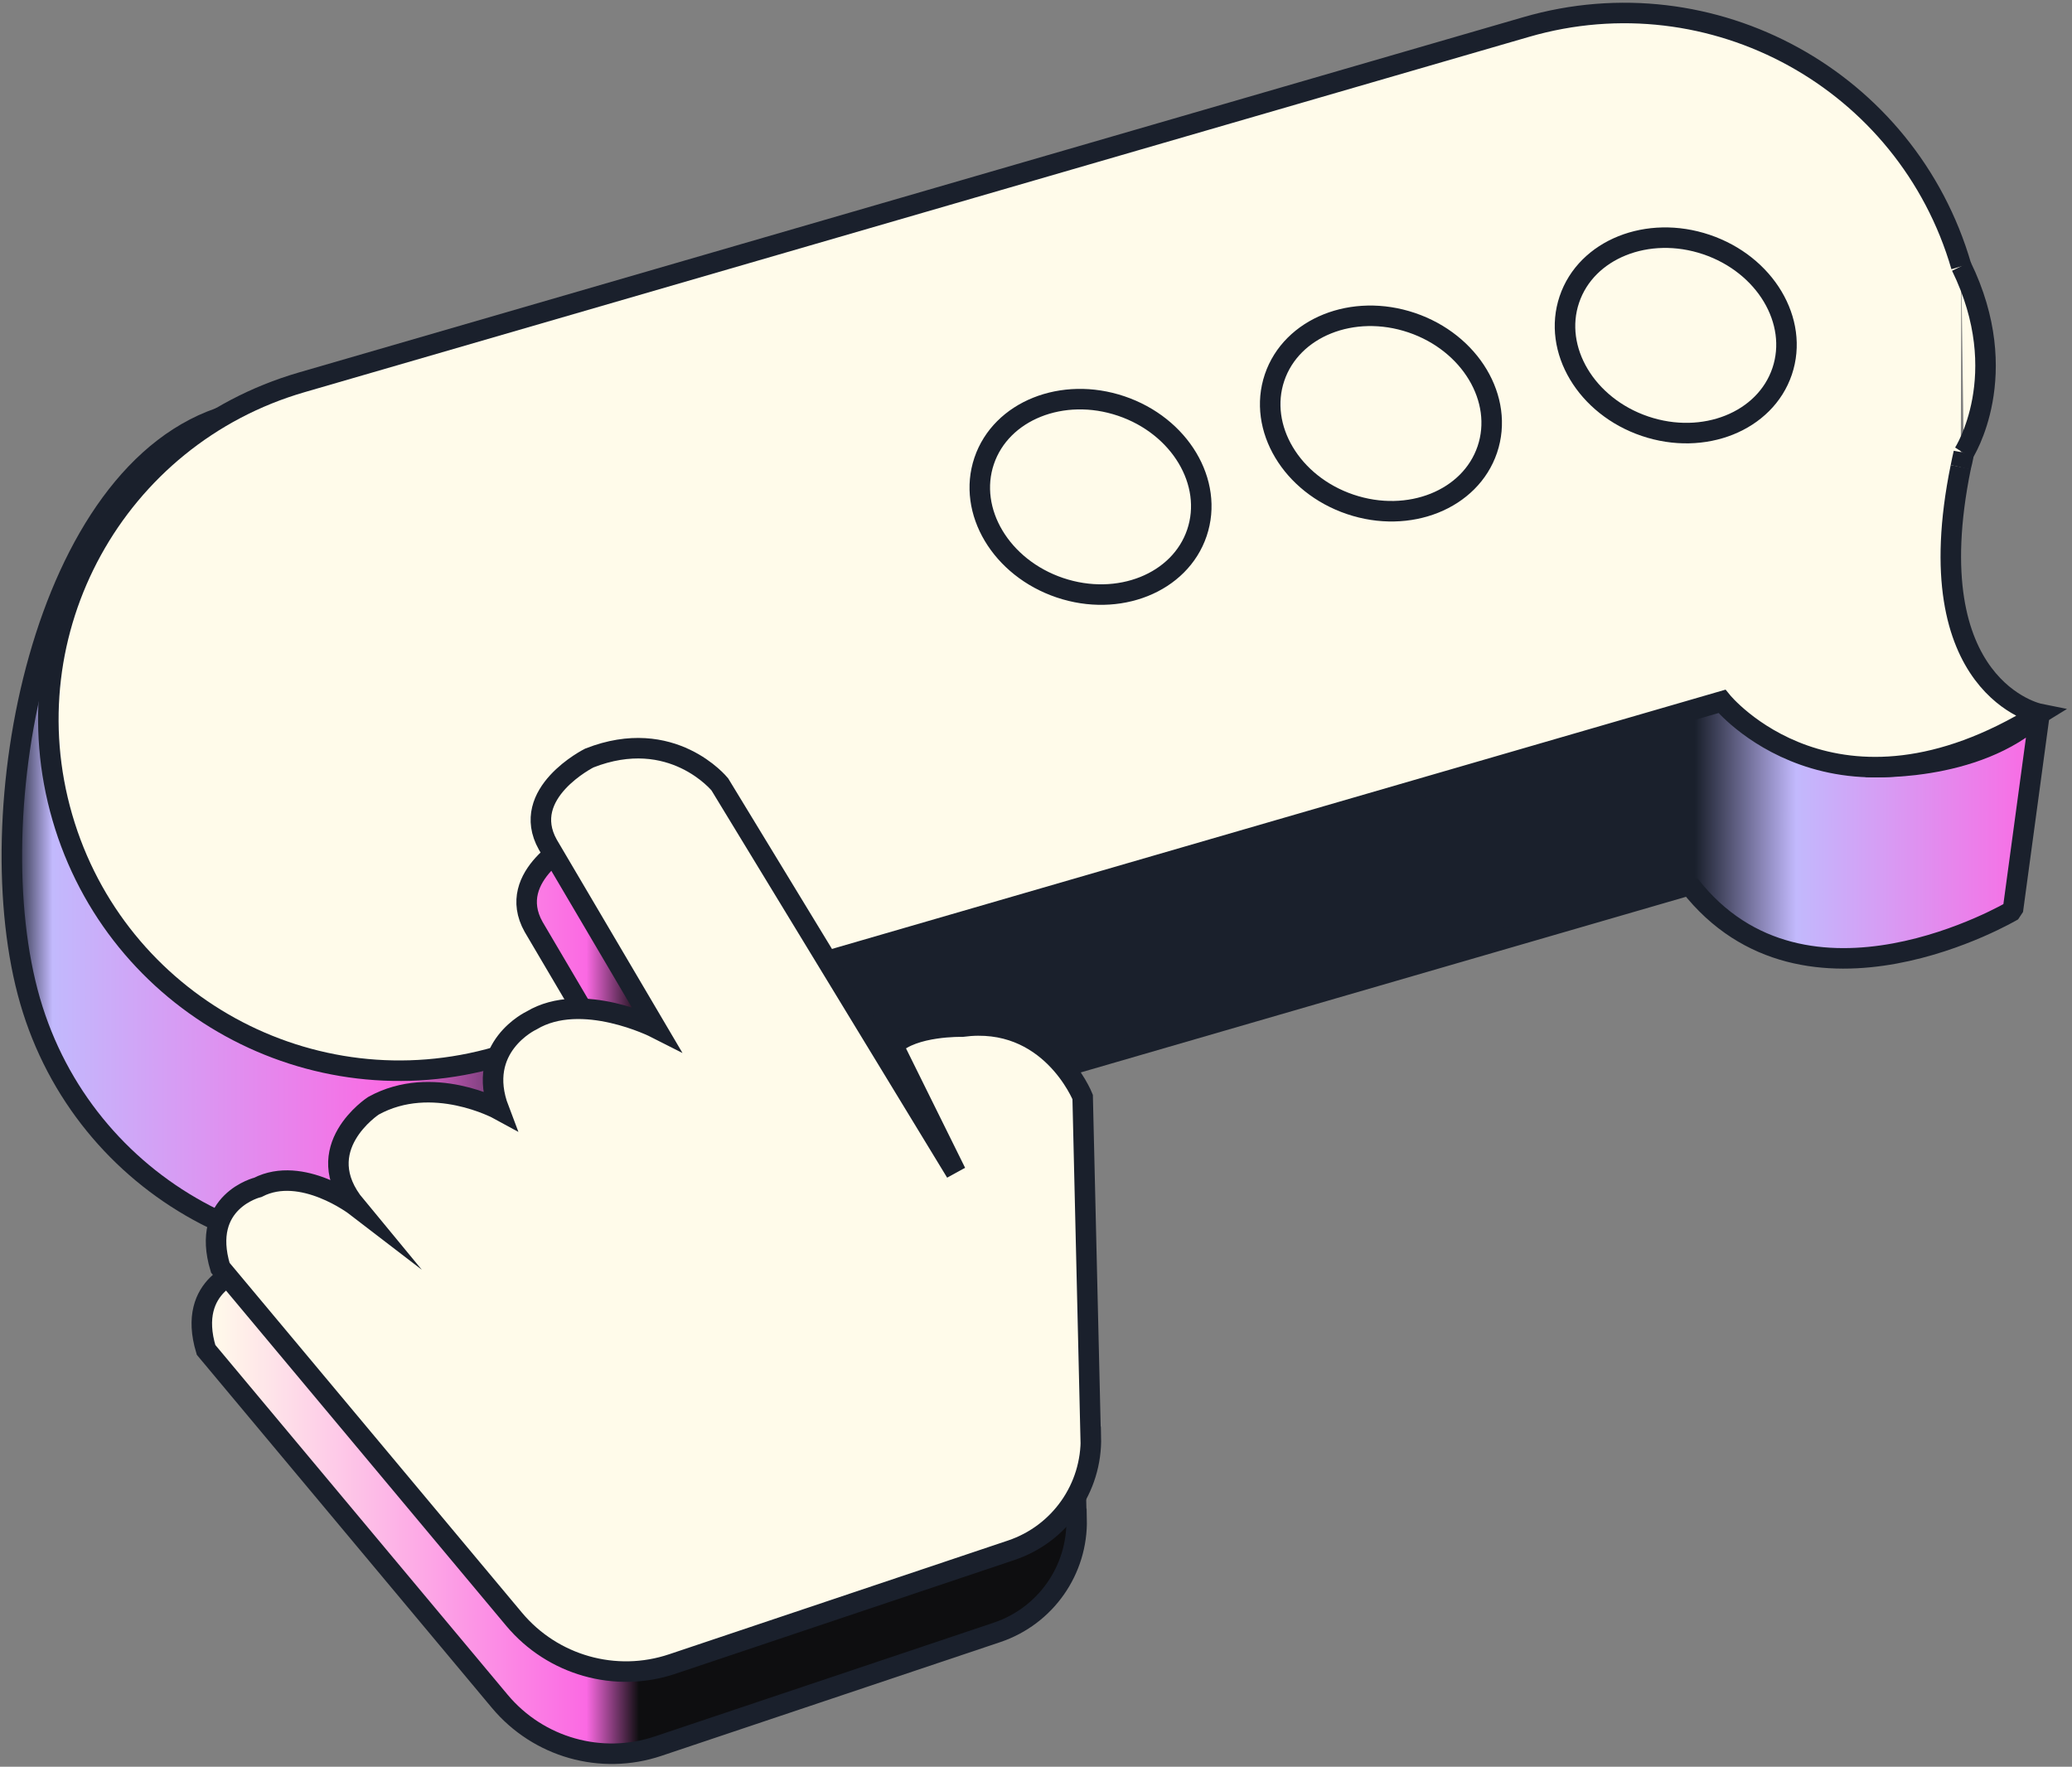
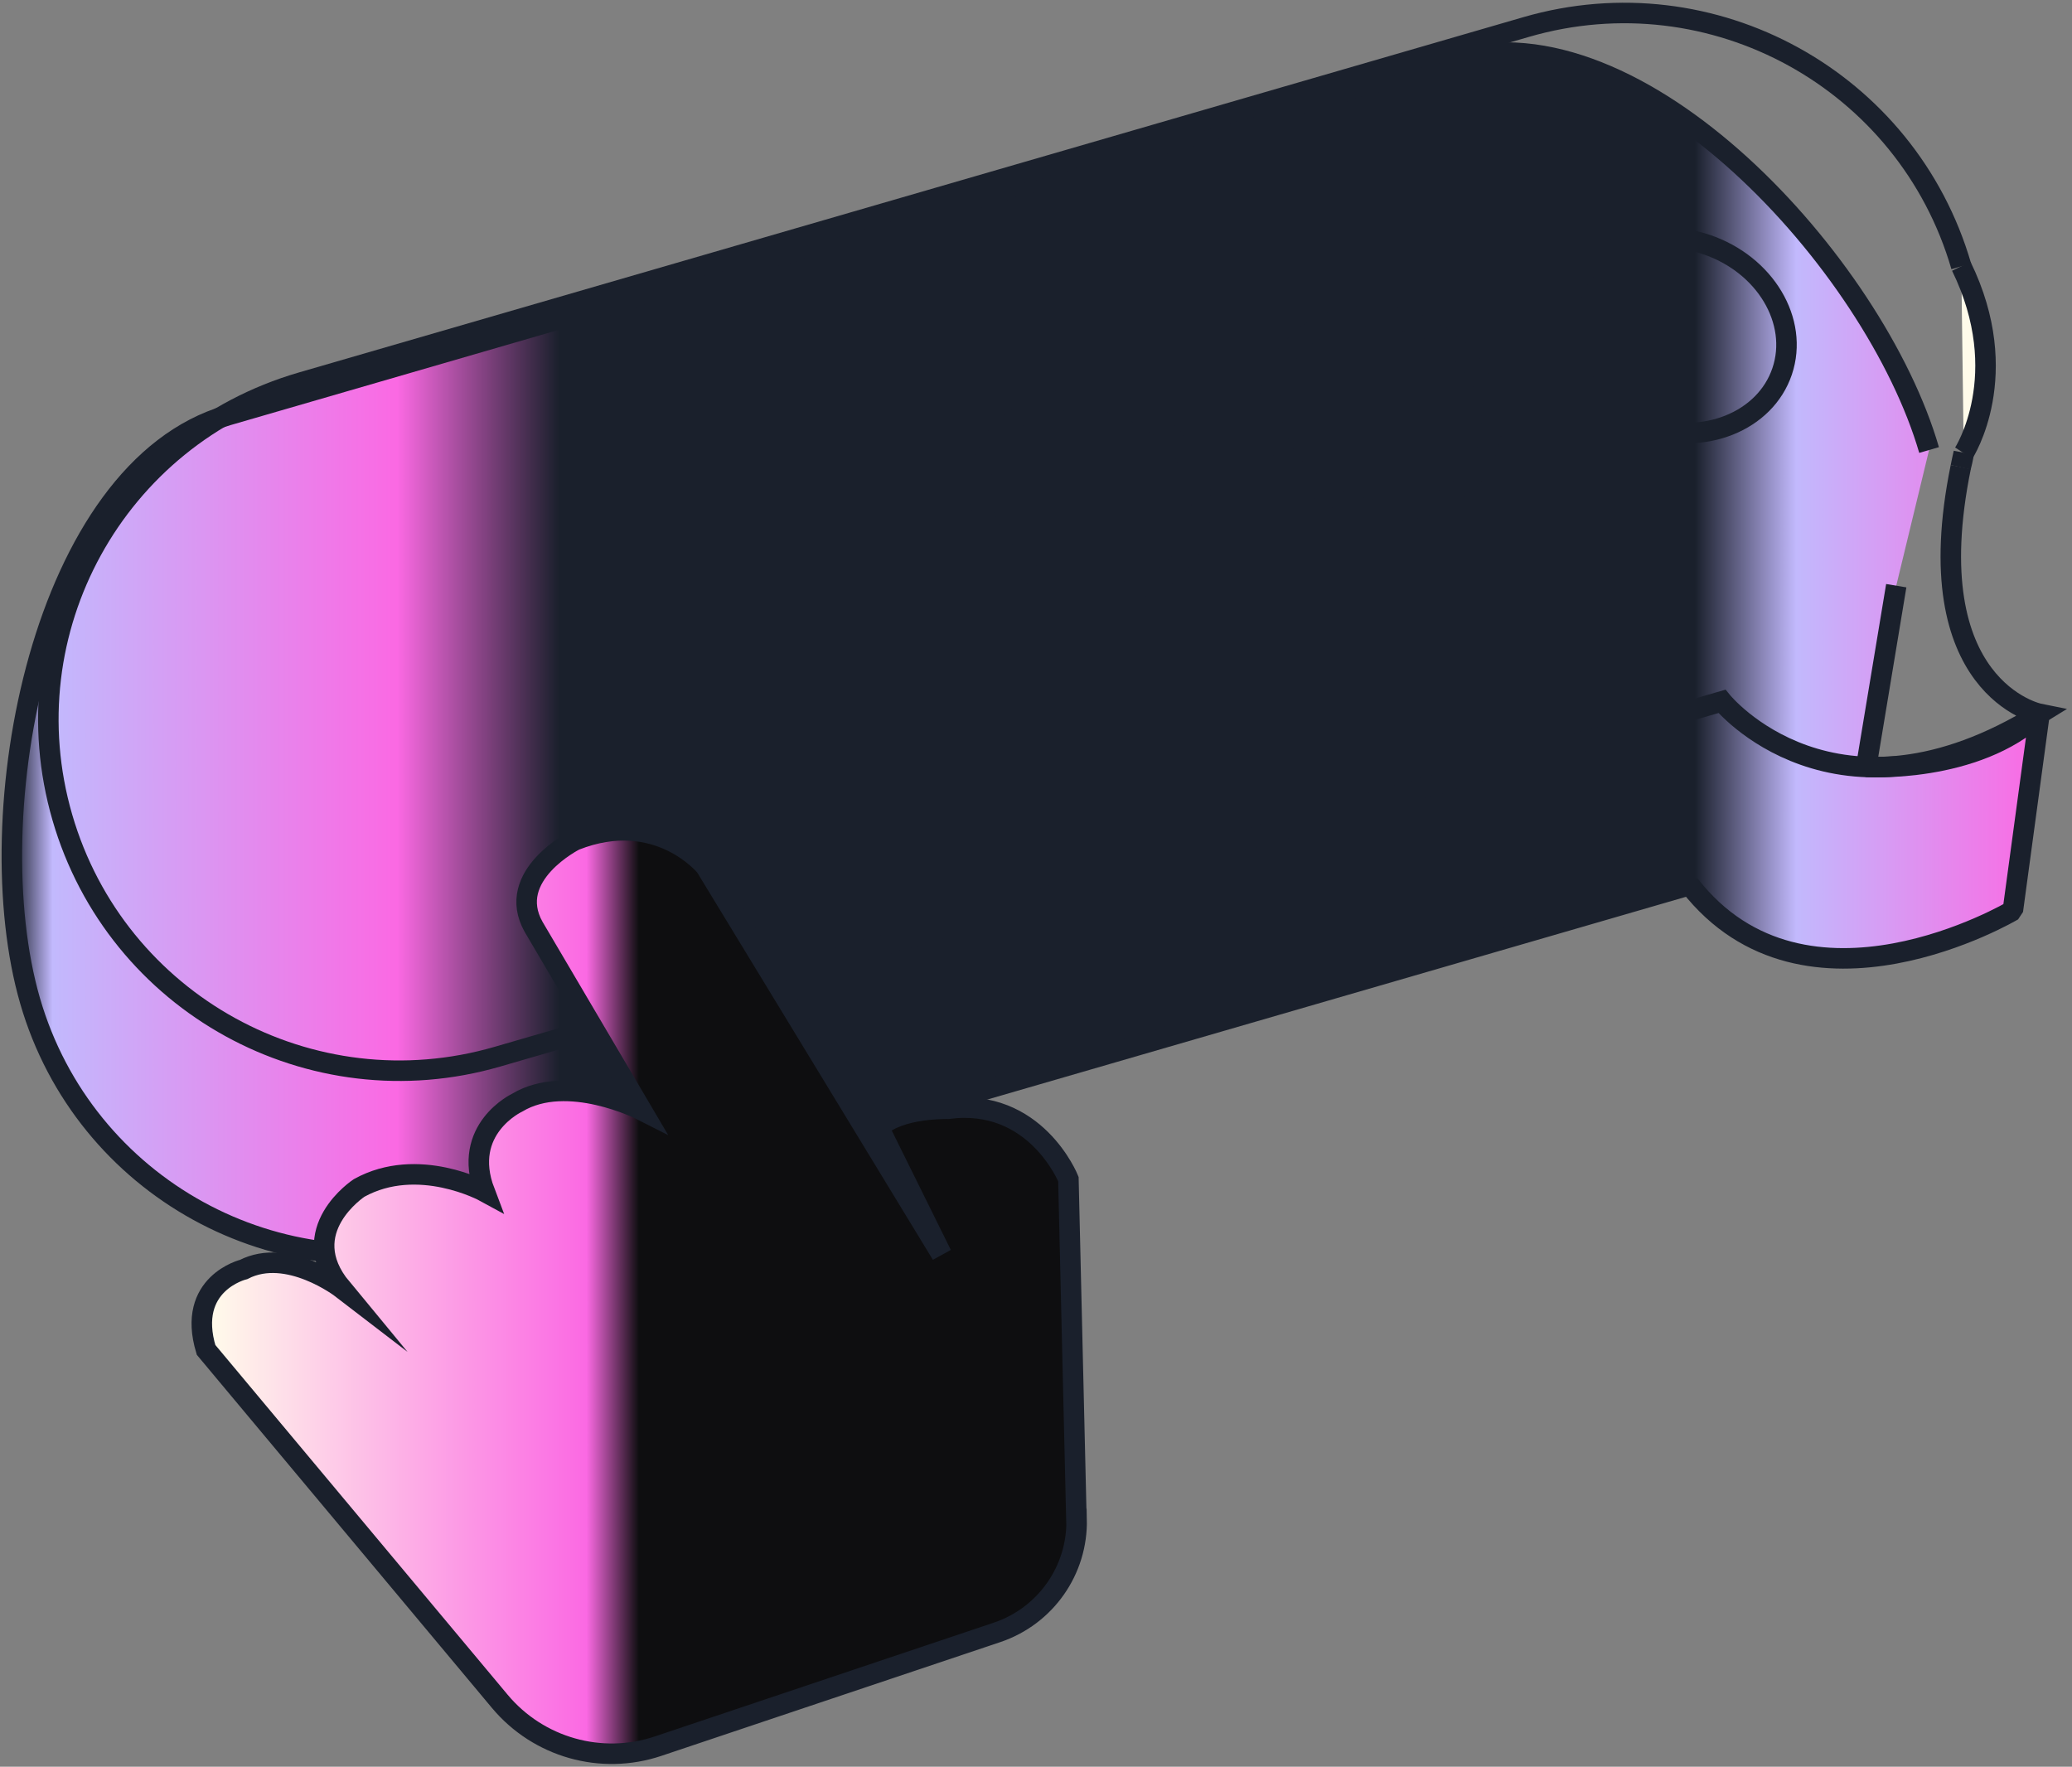
<svg xmlns="http://www.w3.org/2000/svg" width="319" height="272" viewBox="0 0 319 272" fill="none">
  <rect x="0" y="0" width="319" height="272" fill="#808080" stroke="none" />
  <path d="M296.996 69.284C288.675 40.612 252.314 0.888 223.642 9.208L35.111 63.916C6.439 72.236 -3.681 125.459 4.639 154.116C12.96 182.788 42.942 199.287 71.614 190.966L260.145 136.259C277.986 159.121 309.895 140.19 309.895 140.19L314 109.892C304.101 119.176 287.317 118.055 287.317 118.055L291.943 90.172" fill="url(#paint0_linear_113_352)" />
  <path d="M296.996 69.284C288.675 40.612 252.314 0.888 223.642 9.208L35.111 63.916C6.439 72.236 -3.681 125.459 4.639 154.116C12.96 182.788 42.942 199.287 71.614 190.966L260.145 136.259C277.986 159.121 309.895 140.19 309.895 140.19L314 109.892C304.101 119.176 287.317 118.055 287.317 118.055L291.943 90.172" stroke="#1A202C" stroke-width="3.158" stroke-linejoin="bevel" />
-   <path d="M301.874 71.904C294.896 106.087 314 109.908 314 109.908C282.518 129.422 265.103 107.981 265.103 107.981L76.572 162.689C47.9 171.009 17.917 154.51 9.597 125.838C1.276 97.166 17.775 67.184 46.447 58.863L234.978 4.156C263.65 -4.165 293.633 12.334 301.953 41.006" fill="#FFFBEA" />
  <path d="M301.874 71.904C294.896 106.087 314 109.908 314 109.908C282.518 129.422 265.103 107.981 265.103 107.981L76.572 162.689C47.9 171.009 17.917 154.51 9.597 125.838C1.276 97.166 17.775 67.184 46.447 58.863L234.978 4.156C263.65 -4.165 293.633 12.334 301.953 41.006" stroke="#1A202C" stroke-width="3.158" stroke-miterlimit="10" />
  <path d="M301.875 71.904C302.017 71.194 302.159 70.499 302.333 69.757C302.333 69.757 302.222 70.547 301.875 71.904Z" fill="#FFFBEA" stroke="#1A202C" stroke-width="3.158" stroke-miterlimit="10" />
  <path d="M302.333 69.757C302.333 69.757 310.132 57.726 301.954 40.99L302.333 69.757Z" fill="#FFFBEA" />
  <path d="M302.333 69.757C302.333 69.757 310.132 57.726 301.954 40.99" stroke="#1A202C" stroke-width="3.158" stroke-miterlimit="10" />
  <path d="M163.17 90.482C154.125 87.425 148.908 78.686 151.517 70.962C154.127 63.238 163.576 59.454 172.622 62.511C181.667 65.567 186.885 74.306 184.275 82.03C181.665 89.754 172.216 93.538 163.17 90.482Z" stroke="#1A202C" stroke-width="3.158" stroke-miterlimit="10" />
  <path d="M207.881 77.65C198.835 74.594 193.618 65.854 196.228 58.13C198.838 50.406 208.287 46.623 217.332 49.679C226.378 52.736 231.595 61.475 228.985 69.199C226.375 76.923 216.927 80.707 207.881 77.65Z" stroke="#1A202C" stroke-width="3.158" stroke-miterlimit="10" />
  <path d="M253.269 65.621C244.223 62.564 239.006 53.825 241.616 46.101C244.225 38.377 253.674 34.593 262.72 37.65C271.766 40.706 276.983 49.446 274.373 57.17C271.763 64.894 262.314 68.677 253.269 65.621Z" stroke="#1A202C" stroke-width="3.158" stroke-miterlimit="10" />
  <path d="M165.721 233.857L164.489 181.533C164.489 181.533 159.437 168.903 145.937 170.702C145.937 170.702 138.406 170.513 135.312 173.608L144.974 193.138L108.629 133.41C108.629 133.41 101.287 124.331 88.53 129.352C88.53 129.352 77.699 134.768 82.152 142.694L98.777 170.908C98.777 170.908 87.378 165.113 79.641 169.755C79.641 169.755 70.942 173.813 74.621 183.475C74.621 183.475 64.374 177.87 55.295 182.891C55.295 182.891 45.238 189.459 52.596 198.348C52.596 198.348 44.291 191.97 37.517 195.443C37.517 195.443 28.629 197.575 31.723 207.821L76.957 261.944C82.894 269.034 92.556 271.781 101.335 268.828L153.5 251.319C160.968 248.808 165.942 241.735 165.752 233.857H165.721Z" fill="url(#paint1_linear_113_352)" stroke="#1A202C" stroke-width="3.158" stroke-miterlimit="10" />
-   <path d="M167.915 221.21L166.683 168.887C166.683 168.887 161.631 156.256 148.132 158.056C148.132 158.056 140.601 157.866 137.506 160.961L147.169 180.491L110.823 120.763C110.823 120.763 103.482 111.685 90.725 116.705C90.725 116.705 79.894 122.121 84.346 130.047L100.971 158.261C100.971 158.261 89.572 152.467 81.836 157.108C81.836 157.108 73.136 161.166 76.815 170.829C76.815 170.829 66.568 165.224 57.49 170.244C57.49 170.244 47.432 176.812 54.79 185.701C54.79 185.701 46.485 179.323 39.712 182.796C39.712 182.796 30.823 184.928 33.917 195.175L79.152 249.298C85.088 256.387 94.751 259.134 103.529 256.182L155.694 238.672C163.162 236.162 168.136 229.088 167.946 221.21H167.915Z" fill="#FFFBEA" stroke="#1A202C" stroke-width="3.158" stroke-miterlimit="10" />
  <defs>
    <linearGradient id="paint0_linear_113_352" x1="314" y1="100.608" x2="1.845" y2="100.608" gradientUnits="userSpaceOnUse">
      <stop stop-color="#FB69E3" />
      <stop offset="0.12" stop-color="#C2B9FD" />
      <stop offset="0.17" stop-color="#1A202C" />
      <stop offset="0.73" stop-color="#1A202C" />
      <stop offset="0.81" stop-color="#FB69E3" />
      <stop offset="0.98" stop-color="#C2B9FD" />
      <stop offset="1" stop-color="#1A202C" />
    </linearGradient>
    <linearGradient id="paint1_linear_113_352" x1="165.736" y1="198.917" x2="31.044" y2="198.917" gradientUnits="userSpaceOnUse">
      <stop offset="0.5" stop-color="#0E0E10" />
      <stop offset="0.56" stop-color="#FB69E3" />
      <stop offset="0.99" stop-color="#FFFBEA" />
    </linearGradient>
  </defs>
</svg>